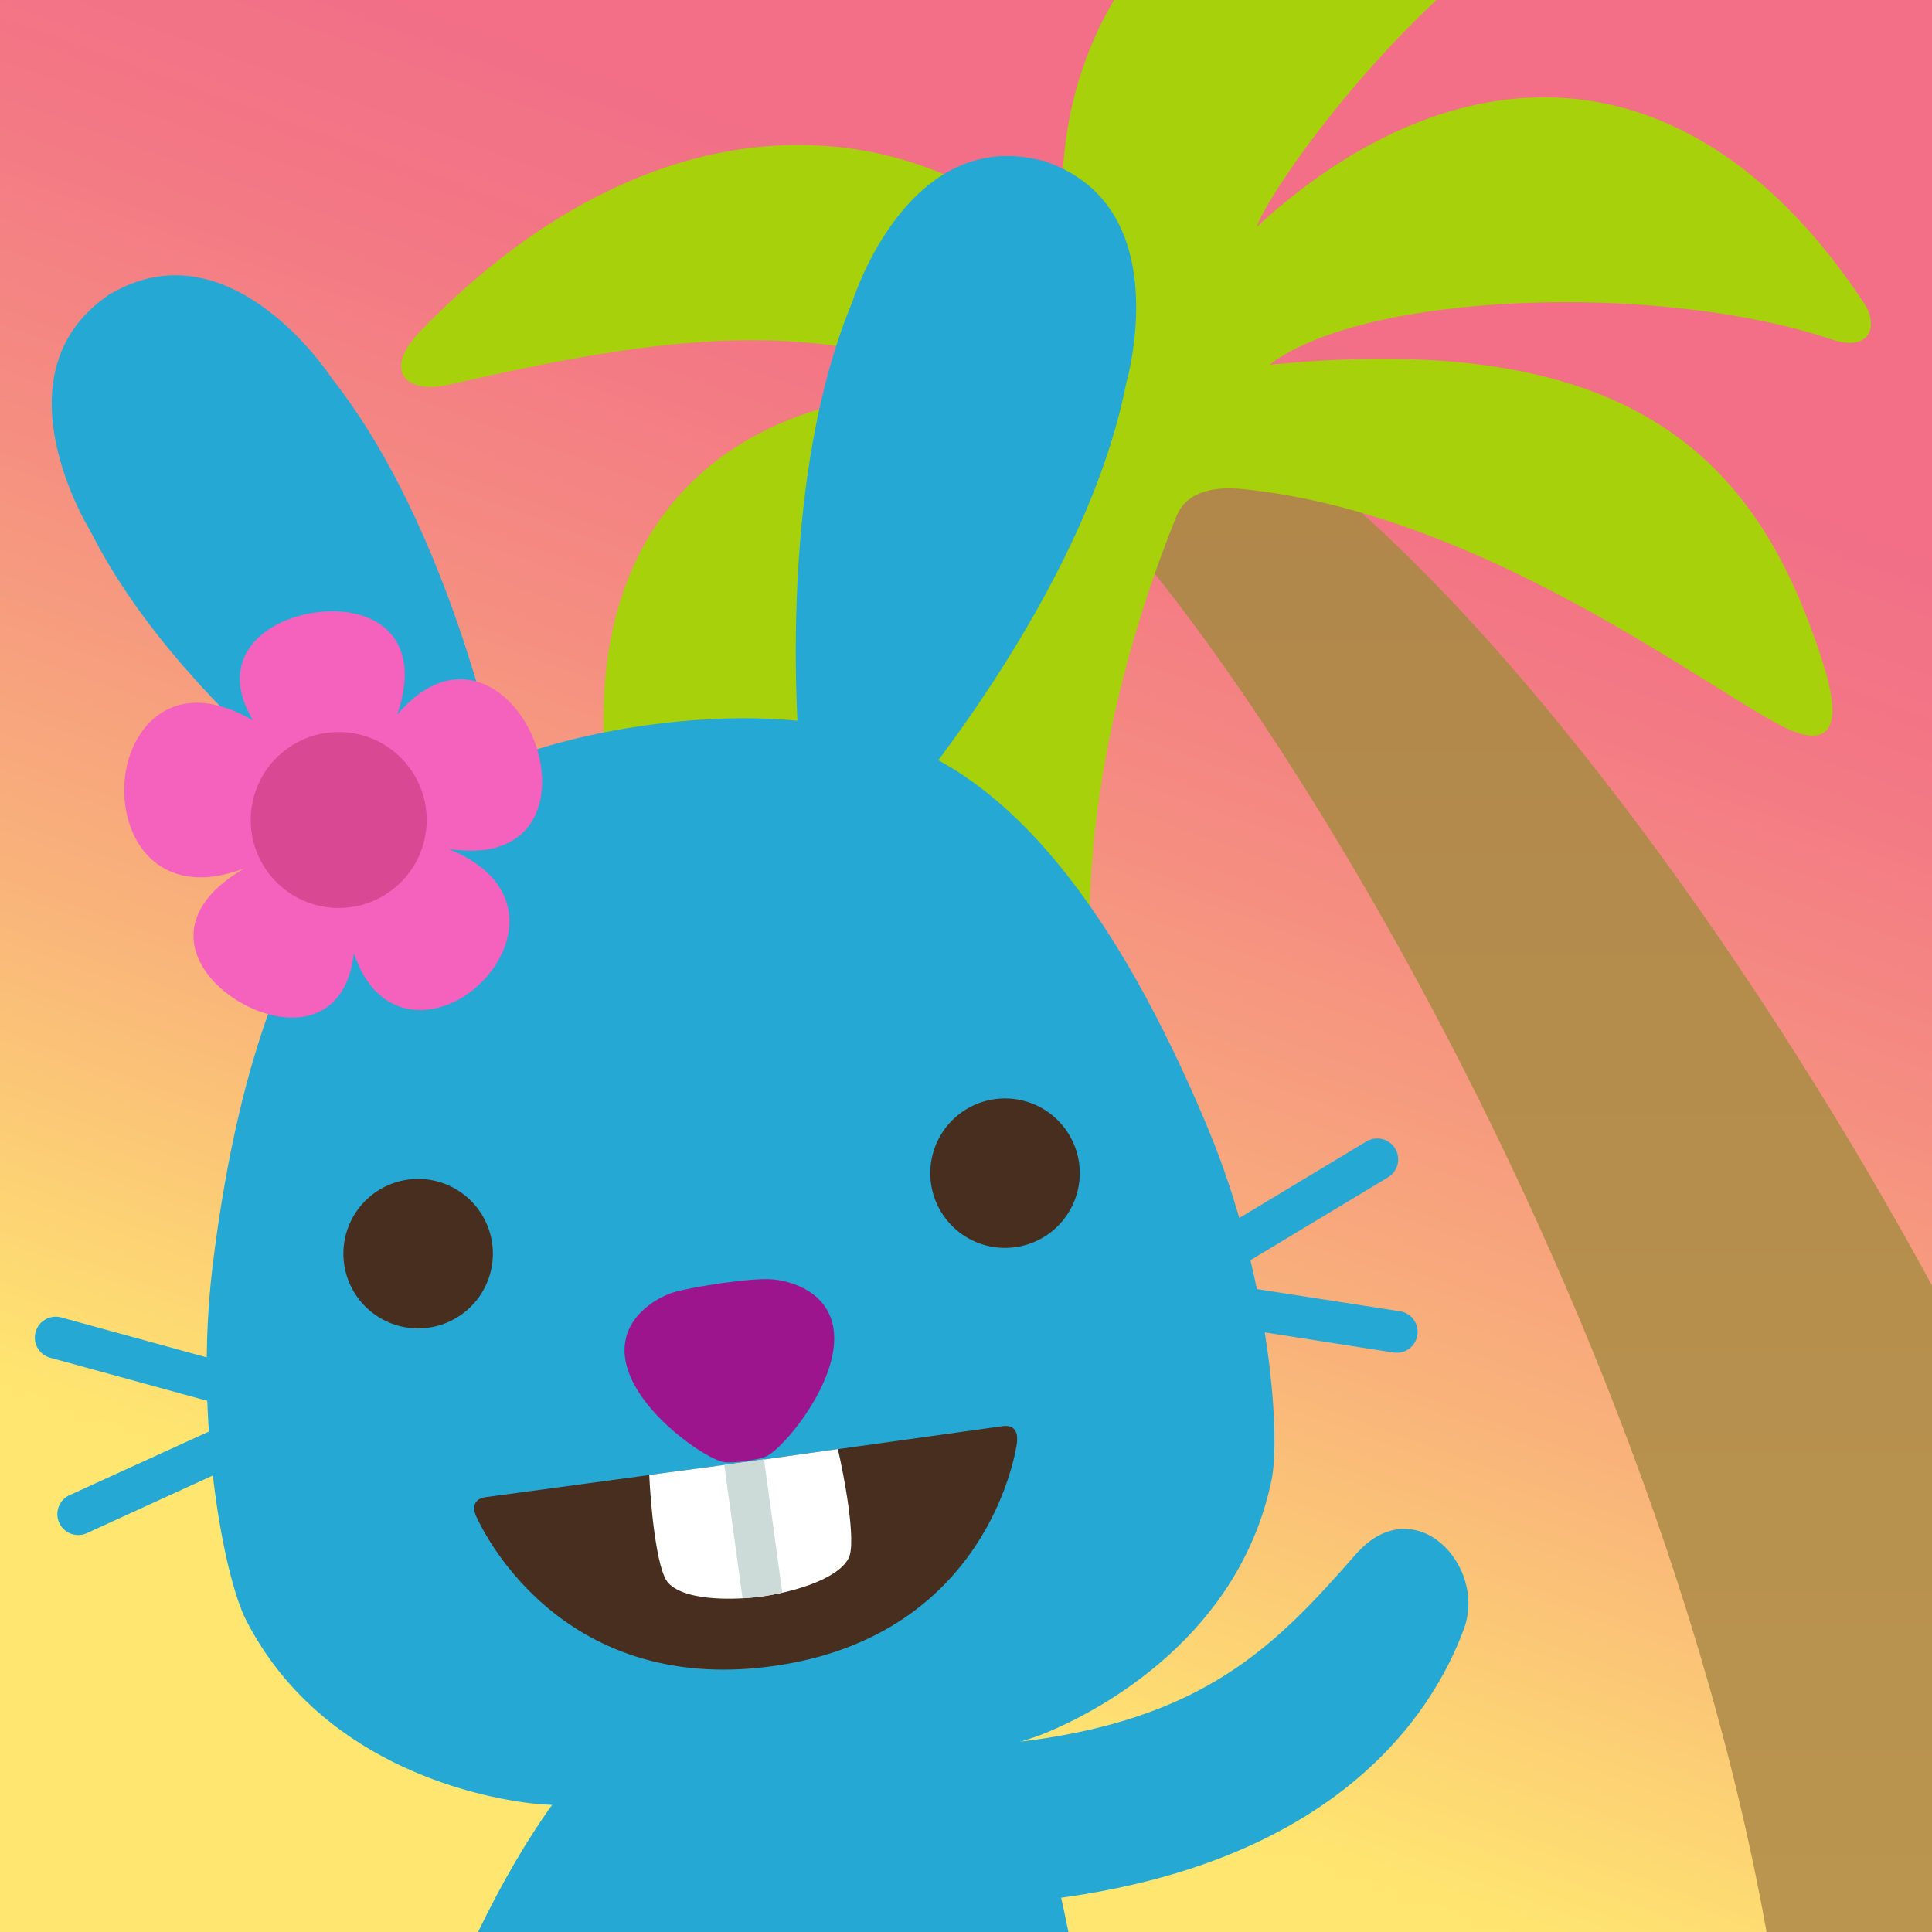
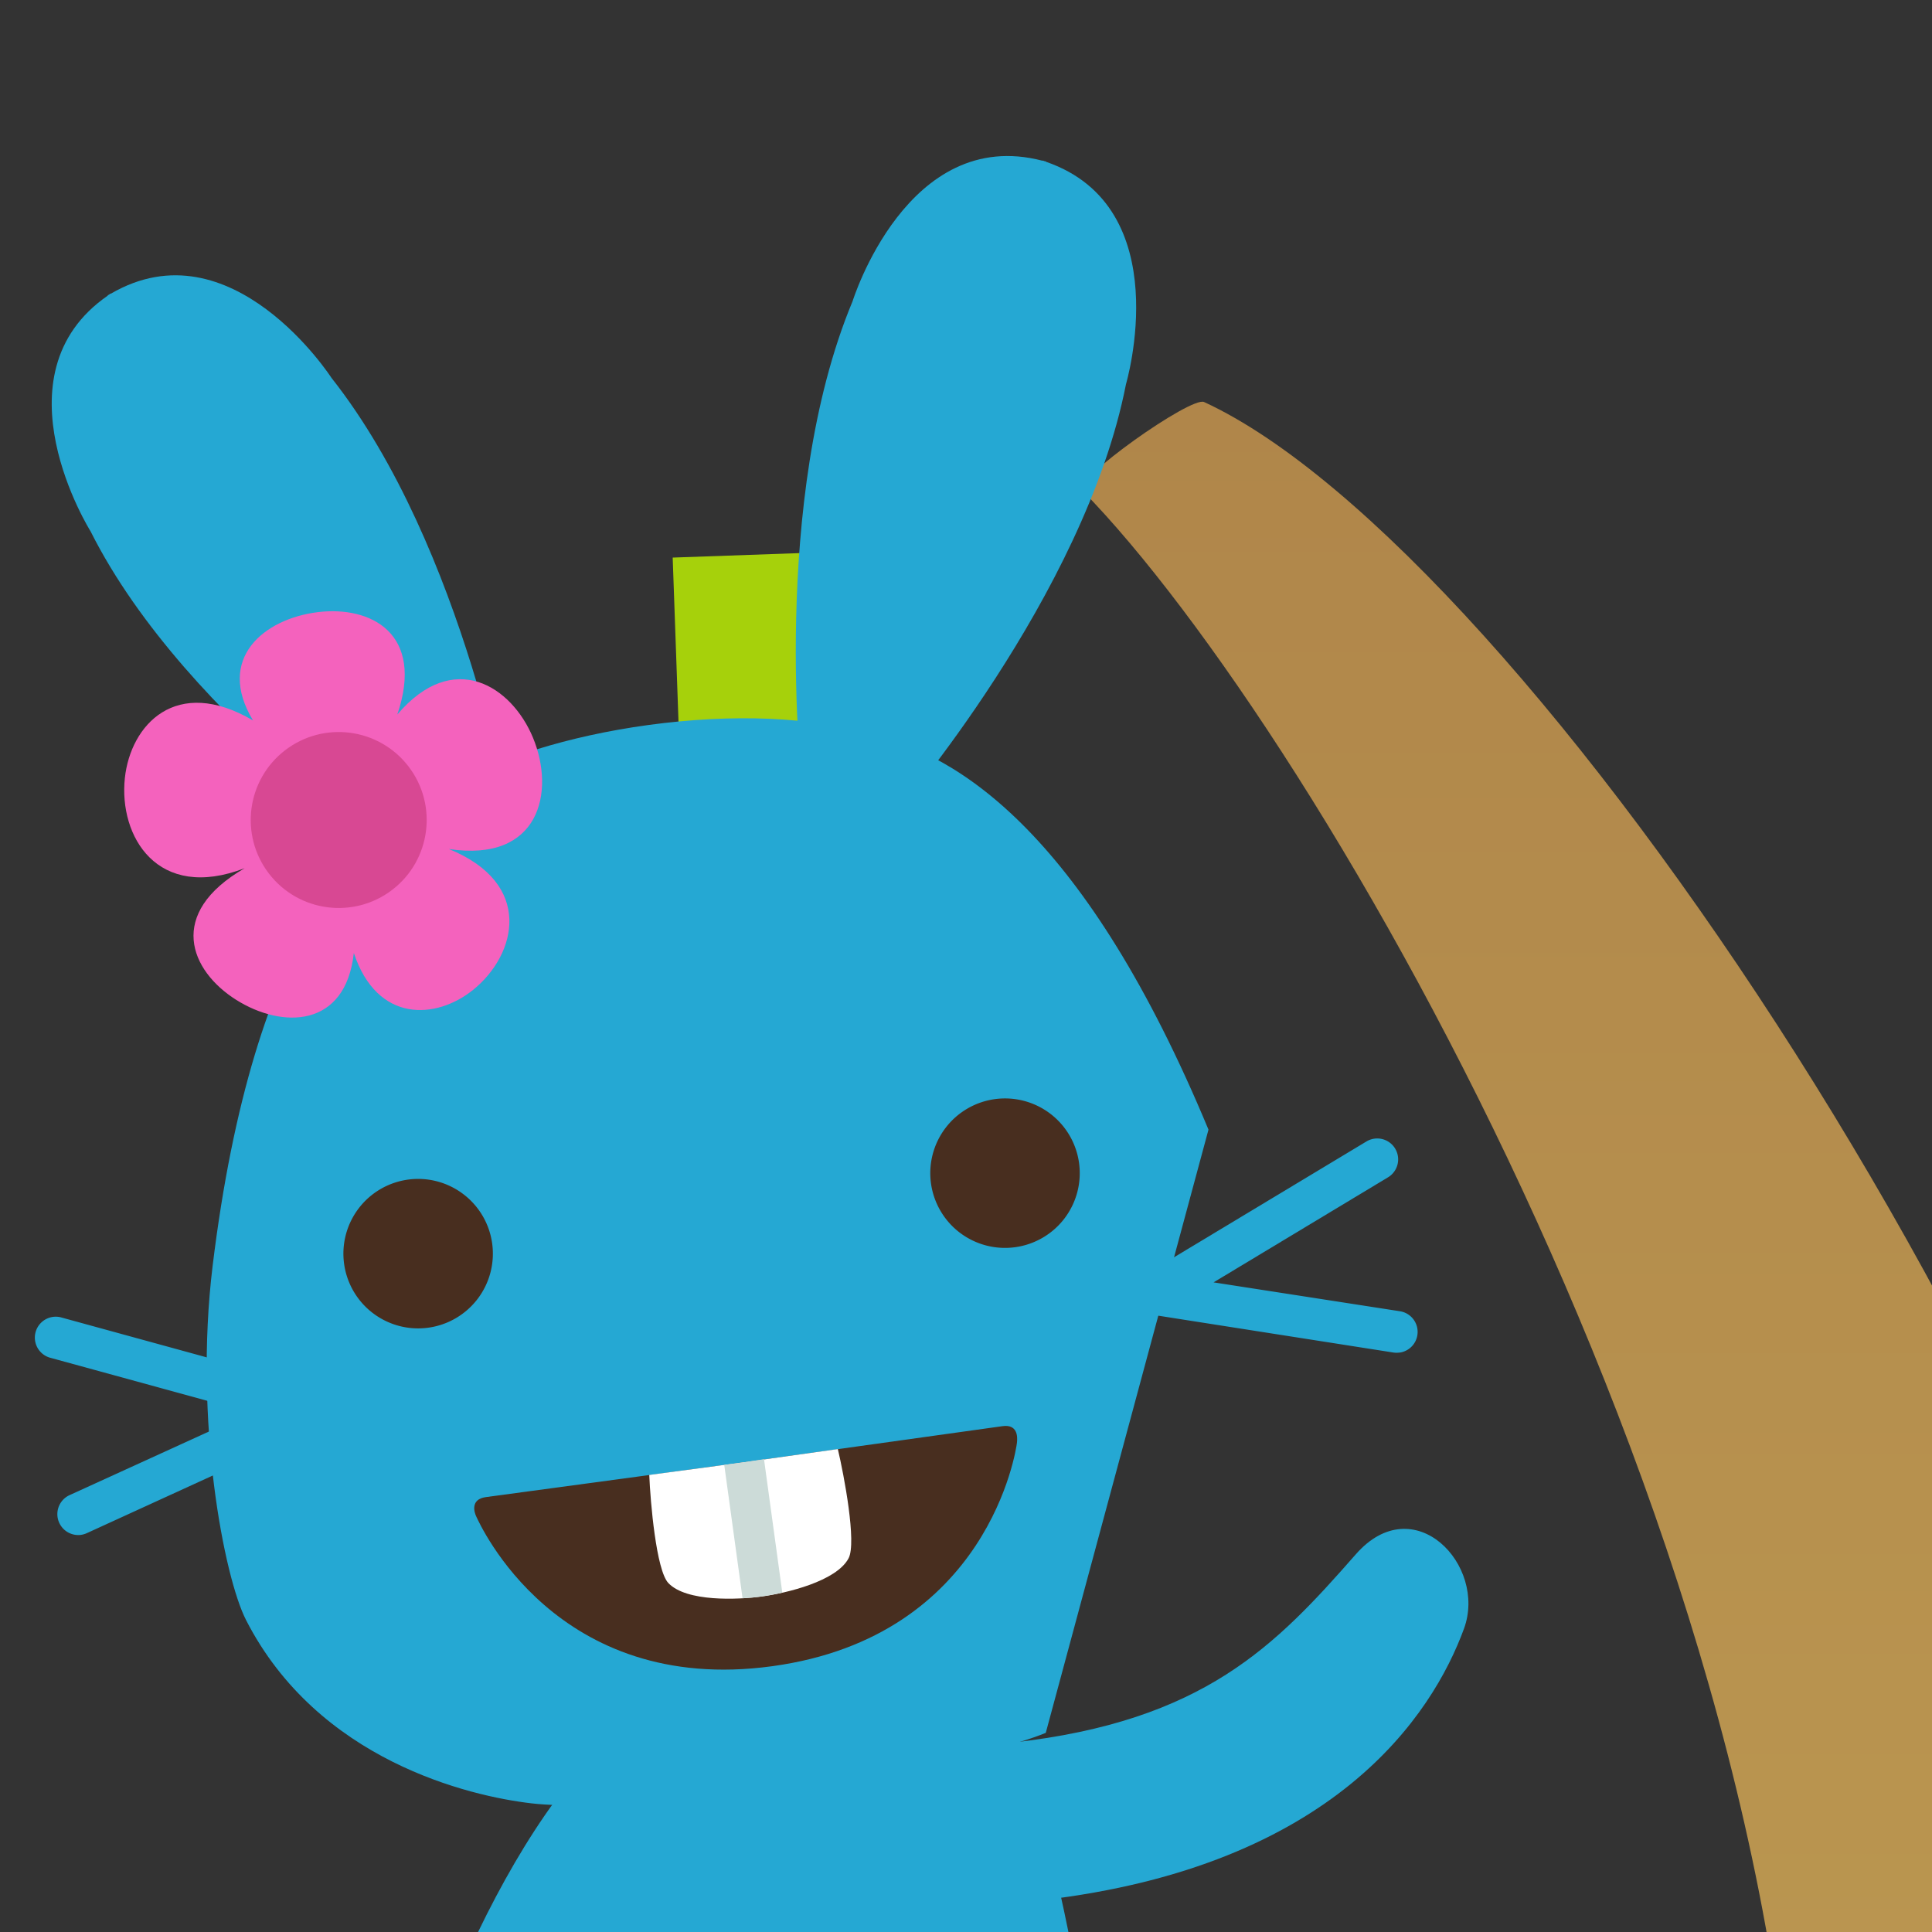
<svg xmlns="http://www.w3.org/2000/svg" id="Marketing" viewBox="0 0 1024 1024">
  <rect x="0" y="0" width="1024" height="1024" fill="#333333" stroke="none" />
  <defs>
    <clipPath id="clip-path">
      <rect width="1024" height="1024" fill="none" />
    </clipPath>
    <linearGradient id="linear-gradient" x1="183.38" y1="1414.87" x2="840.62" y2="-390.87" gradientUnits="userSpaceOnUse">
      <stop offset="0.3" stop-color="#ffe670" />
      <stop offset="0.43" stop-color="#f9b47a" />
      <stop offset="0.55" stop-color="#f58e81" />
      <stop offset="0.64" stop-color="#f37785" />
      <stop offset="0.7" stop-color="#f26f87" />
    </linearGradient>
    <linearGradient id="linear-gradient-2" x1="878.58" y1="212.92" x2="878.58" y2="1221.76" gradientUnits="userSpaceOnUse">
      <stop offset="0" stop-color="#b0864a" />
      <stop offset="1" stop-color="#bc9951" />
    </linearGradient>
  </defs>
  <title>vacation_icon_final</title>
  <g clip-path="url(#clip-path)">
-     <rect x="-237.64" y="-237.64" width="1499.27" height="1499.27" fill="url(#linear-gradient)" />
    <g id="palm_tree_3" data-name="palm tree 3">
      <rect x="358.84" y="293.15" width="132.35" height="132.35" transform="translate(-12.46 15.28) rotate(-2.03)" fill="#a6d10b" />
      <path d="M952.4,1221.76c11.37-378.82-253.31-833.82-378.82-961.87-5.33-5.43,57.74-50,64.61-46.81,169.14,78,485,546.89,545.71,888.2C1146.74,1114.38,996.92,1206.05,952.4,1221.76Z" fill="url(#linear-gradient-2)" />
-       <path d="M623.39,273.93c-20.4,51-57,157.63-42.95,273.88,2,16.84-10.15,20.24-25.71,6.9-103.64-88.83-109.21-227.06-26.37-293.22C400.07,277.85,370.52,456.63,347.06,488.2c-4.12,5.55-7.26,6.39-10.67-5-56-187.38,35.94-285.24,189.49-275.23-91.24-42.17-174.17-30-288.38-4-22.35,5.09-34.87-7.42-15-28.09C343.29,50.38,478.35,52.53,565.15,135.3,544.6-12.12,668.2-141.78,870.39-77.6c9.5,3,9,7.76,1.64,9.56-97.52,23.81-196.87,163-206,188.31C769.88,25,895.16,20.23,988,160.69c7.59,11.47,4,26.35-17.54,19.12-91.34-30.57-247.54-25-297.62,13.54,198.48-19.88,260.6,55.46,293.29,157.78,18.71,58.56-19.79,35-29.88,29.2-48.06-27.59-159.45-109-277.1-121.07C639.05,257.2,627.81,262.86,623.39,273.93Z" fill="#a6d10b" />
    </g>
    <g id="Jack_FRONT_open_smile" data-name="Jack FRONT open smile">
      <g id="body">
        <g id="arms">
          <path id="arm_2" data-name="arm 2" d="M552.3,1007.13c155.09-18,207-98.5,223.64-143.89,12.35-33.64-26.49-74.61-57.35-39.41C676.3,872,638.3,912.25,536.75,923.6Z" fill="#25a8d3" fill-rule="evenodd" />
          <path id="arm_1" data-name="arm 1" d="M330,915.42c-66.7,54.44-118.4,199.35-124.91,252.71-4.35,35.56,52.08,53.74,68.86,10,23.92-62.31,38.54-134.54,72.05-174.91Z" fill="#25a8d3" fill-rule="evenodd" />
        </g>
        <path d="M533.5,902.36,329.27,916.75c-20.42,99.57-22.14,243.1-7.8,323.27,2,11.22,55.73,21,97.71,25.17,2,.21,72.25-4.74,74.18-5.22,41-10.07,93.34-27.29,93.75-38.67C590.06,1139.91,567.69,998.08,533.5,902.36Z" fill="#25a8d3" fill-rule="evenodd" />
      </g>
      <g id="head">
        <path d="M741.82,716.87a11.51,11.51,0,0,1-3.26,0L609.82,696.7a11.08,11.08,0,0,1-4-20.42L724.24,605a11.08,11.08,0,0,1,11.44,19l-92.46,55.68L742.07,695a11.08,11.08,0,0,1-.25,21.91Z" fill="#25a8d3" />
        <path d="M42.85,813.52a11.08,11.08,0,0,1-6.13-21l96-43.81L26.33,719.56a11.08,11.08,0,0,1,5.91-21.35L167.76,735.4a11.08,11.08,0,0,1,1.68,20.73L46,812.61A11.69,11.69,0,0,1,42.85,813.52Z" fill="#25a8d3" />
-         <path id="head-2" data-name="head" d="M640.52,598.73C575.89,443.26,508.67,399,459.19,388.83c-28-8.57-69.83-10.84-115.8-4.53-42.53,5.83-79.65,17.78-104.48,32-46.42,19.85-104.56,77.15-126.23,254.77-10,82.21,6.12,164.94,17.73,187.59C168.5,933.05,248.63,952,281.8,955.82c35.51,4.15,113.76-5.71,137.57-9S521.19,932,554.28,918.45C585.19,905.79,657.28,866,674,784.16,679,759.22,672.31,675.2,640.52,598.73Z" fill="#25a8d3" fill-rule="evenodd" />
+         <path id="head-2" data-name="head" d="M640.52,598.73C575.89,443.26,508.67,399,459.19,388.83c-28-8.57-69.83-10.84-115.8-4.53-42.53,5.83-79.65,17.78-104.48,32-46.42,19.85-104.56,77.15-126.23,254.77-10,82.21,6.12,164.94,17.73,187.59C168.5,933.05,248.63,952,281.8,955.82c35.51,4.15,113.76-5.71,137.57-9S521.19,932,554.28,918.45Z" fill="#25a8d3" fill-rule="evenodd" />
        <path d="M596.8,203.59s27.72-93.7-42.45-117.86l0-.17c-.27-.09-.57-.08-.86-.16s-.52-.26-.82-.35l-.06.16c-71.77-18.84-100.73,74.47-100.73,74.47-44,105.47-26.78,256.23-26.78,256.23L475,431S574.92,315.76,596.8,203.59Z" fill="#25a8d3" fill-rule="evenodd" />
        <path d="M48,281.6s-51.92-82.77,9.15-124.93l-.07-.15c.24-.16.52-.23.79-.4s.43-.37.69-.55l.1.14c64.05-37.46,117.06,44.61,117.06,44.61,70.8,89.71,95.48,238.29,95.48,238.29l-44,28S99.26,383.74,48,281.6Z" fill="#25a8d3" fill-rule="evenodd" />
        <g id="open_smile" data-name="open smile">
          <path d="M539,764.72c.4-3.41.25-9.91-7.61-8.83L394.5,775l-137,18.5c-8.26,1.14-6.24,8-4.95,10.55,1.57,3.14,41.94,94.82,156.77,79.07S538.62,768.11,539,764.72Z" fill="#482e1f" />
          <path d="M344.13,781.75c.57,14.37,3.69,50.49,10.09,57.27,9.53,10.09,36.81,8.91,49.65,7.14s39.44-8,45.9-20.25c4.33-8.24-2.38-43.88-5.7-57.87L394.5,775Z" fill="#fff" />
          <path d="M393.57,847.11c3.88-.22,7.48-.56,10.3-1,3-.4,6.73-1.08,10.76-2l-9.69-70.69L394.5,775l-10.63,1.43Z" fill="#ccdbd8" />
        </g>
-         <path id="nose" d="M439.18,695.82c-6.7-13.57-22.53-17-29.22-17.69-7.19-.72-20.11,1-27.61,2,0,0-20.75,2.9-27.47,5.54-6.26,2.44-20.59,10-23.39,24.9-5.5,29.15,38.72,60.94,51.52,64.25,4.24,1.11,20.07-1.06,23.86-3.27C418.3,764.93,452.33,722.42,439.18,695.82Z" fill="#9c158c" fill-rule="evenodd" />
        <g id="eyes">
          <path d="M571.92,616.4a39.61,39.61,0,1,1-44.63-33.84A39.61,39.61,0,0,1,571.92,616.4Z" fill="#482e1f" />
          <path d="M260.86,659.05a39.61,39.61,0,1,1-44.63-33.83A39.62,39.62,0,0,1,260.86,659.05Z" fill="#482e1f" />
        </g>
      </g>
      <g id="flower">
        <path d="M237.92,450C286,457.27,294.41,419.76,282.5,391c-11.27-27.24-42.06-47.36-71.91-12.3,14.57-42.92-14-57.73-42.23-54.24-28.4,3.52-54.11,24.5-34.26,57.38-40.81-23.94-64.9,2.36-67.92,30.53-3.31,30.93,17.25,65.58,63.48,47.81-41.6,24-28.91,54.34-4.51,69.74s58,15.05,62.39-24.8c12.4,37.25,43.6,35.36,63.27,19.49C273.84,506,283.18,468.42,237.92,450Z" fill="#f462bd" fill-rule="evenodd" />
        <circle cx="179.51" cy="434.65" r="46.63" transform="translate(-227.53 199.14) rotate(-37.51)" fill="#d84893" />
      </g>
    </g>
  </g>
</svg>